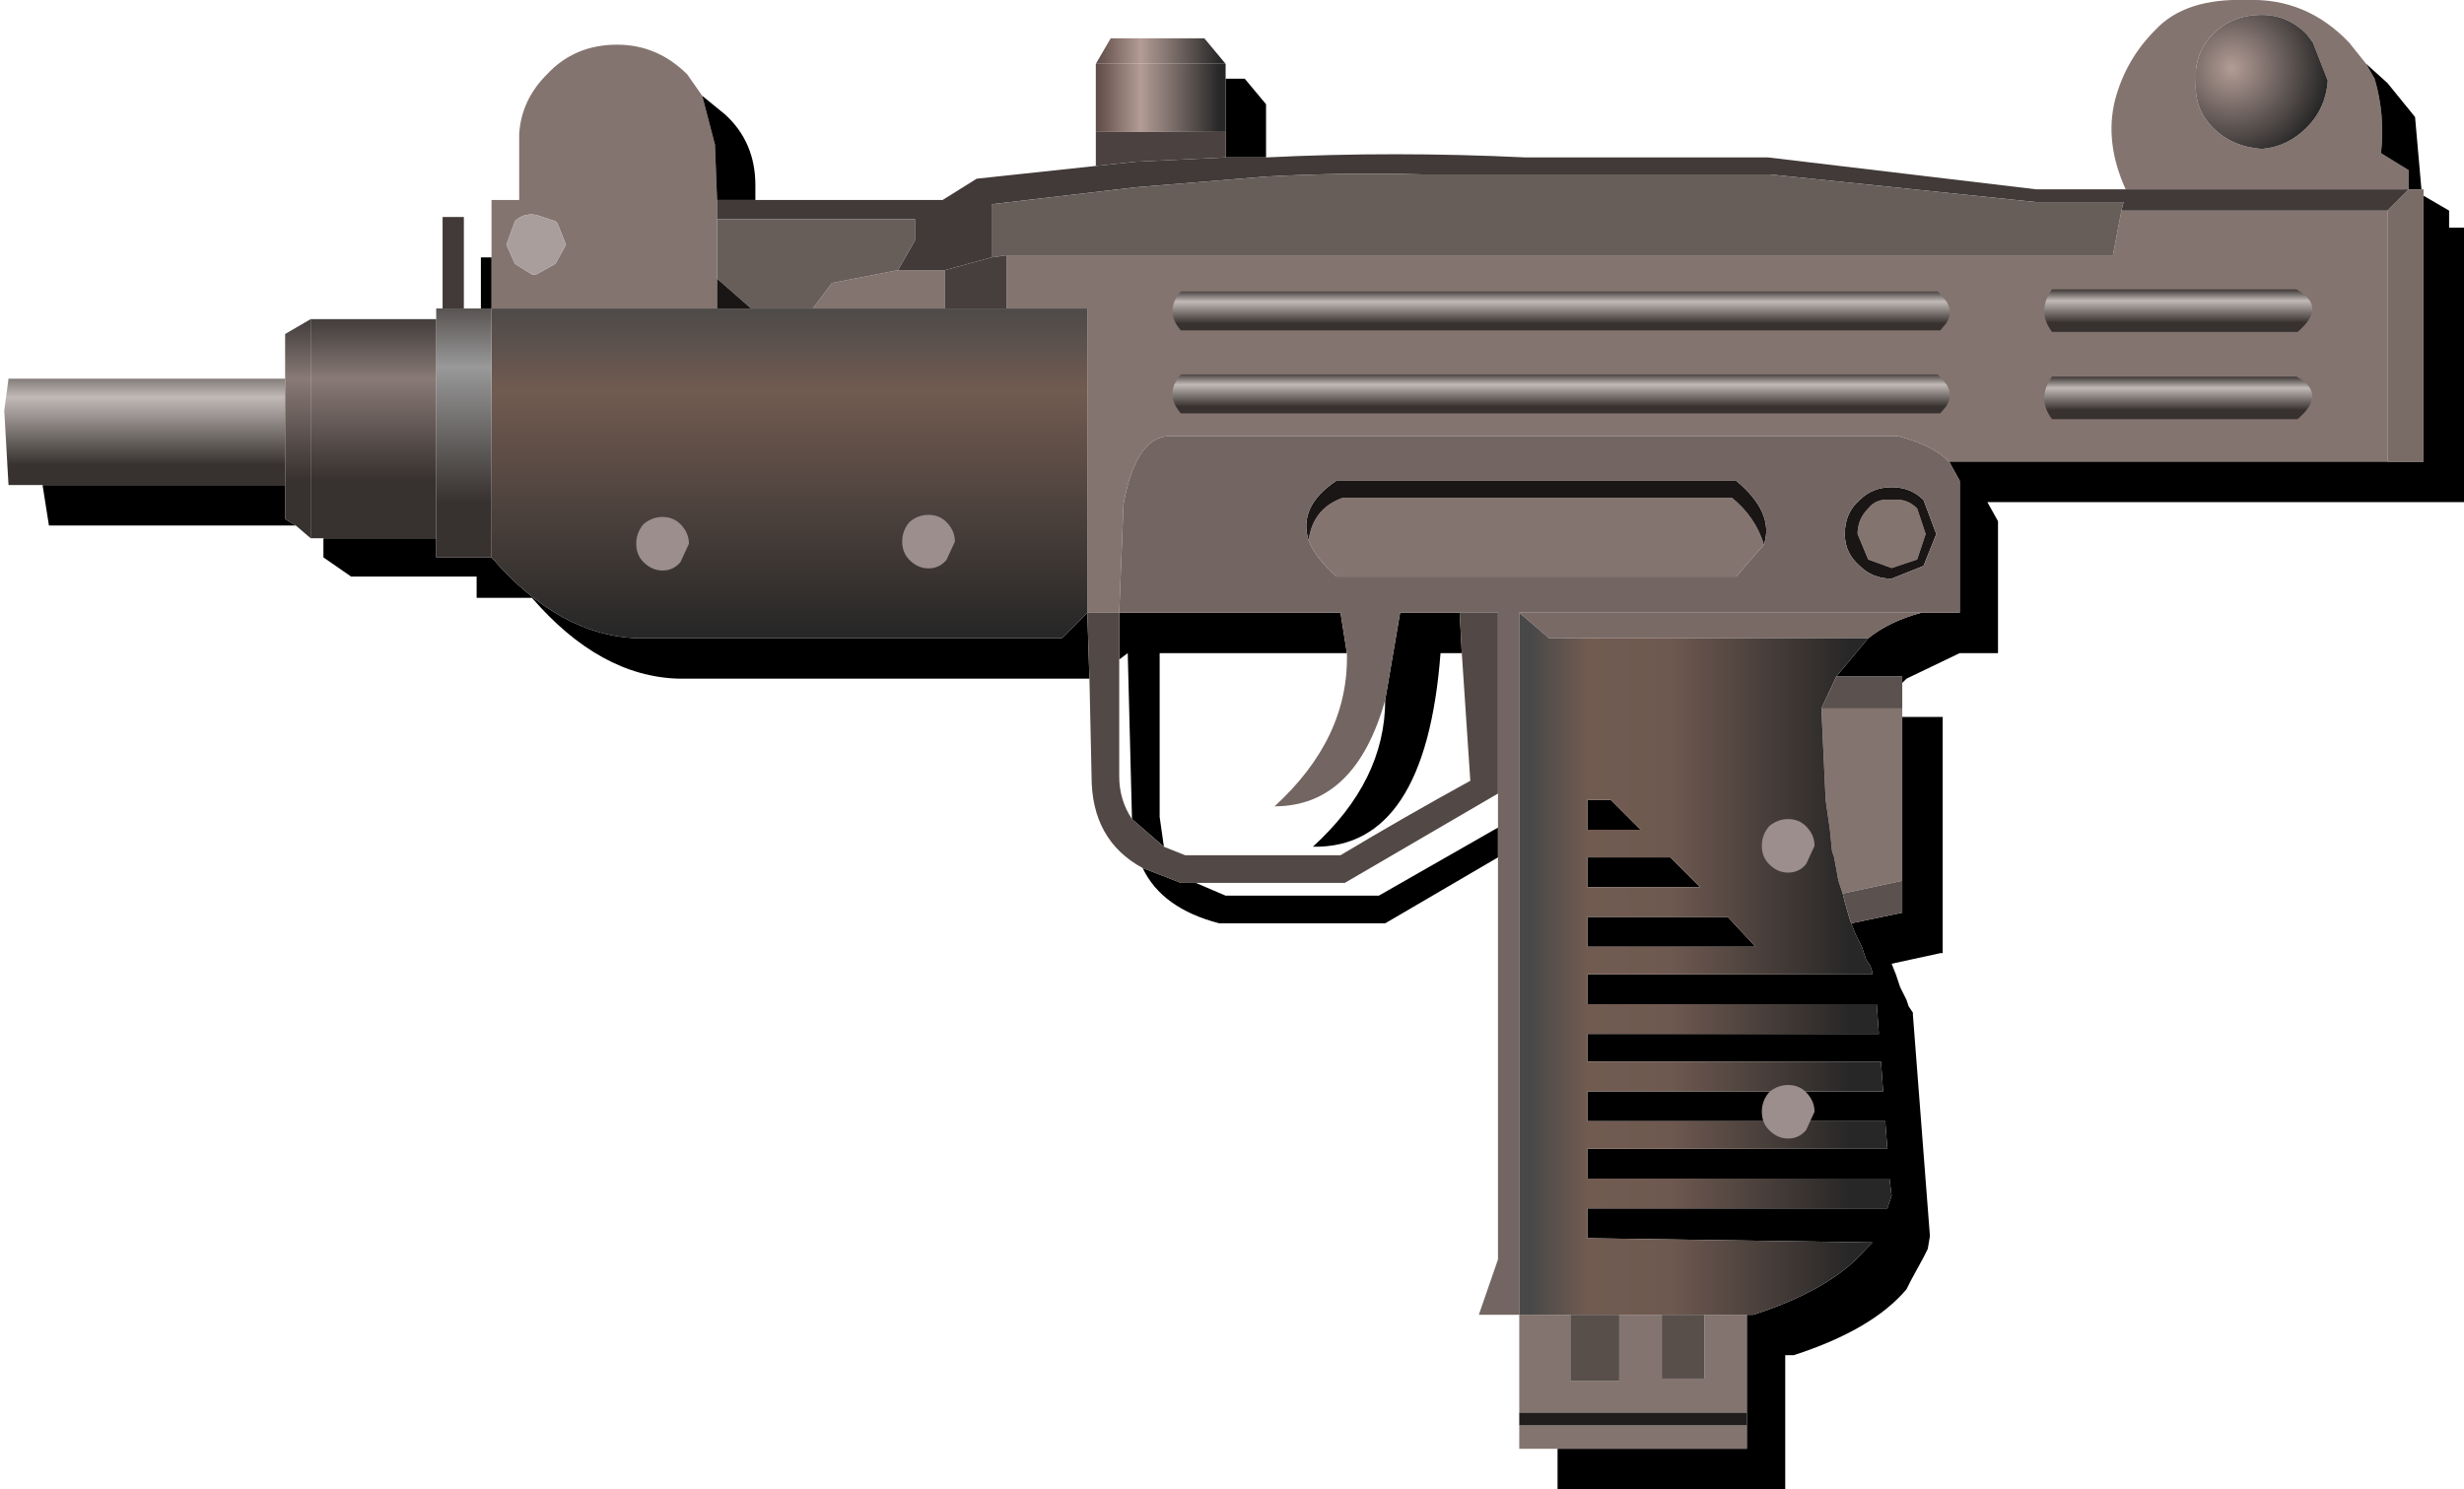
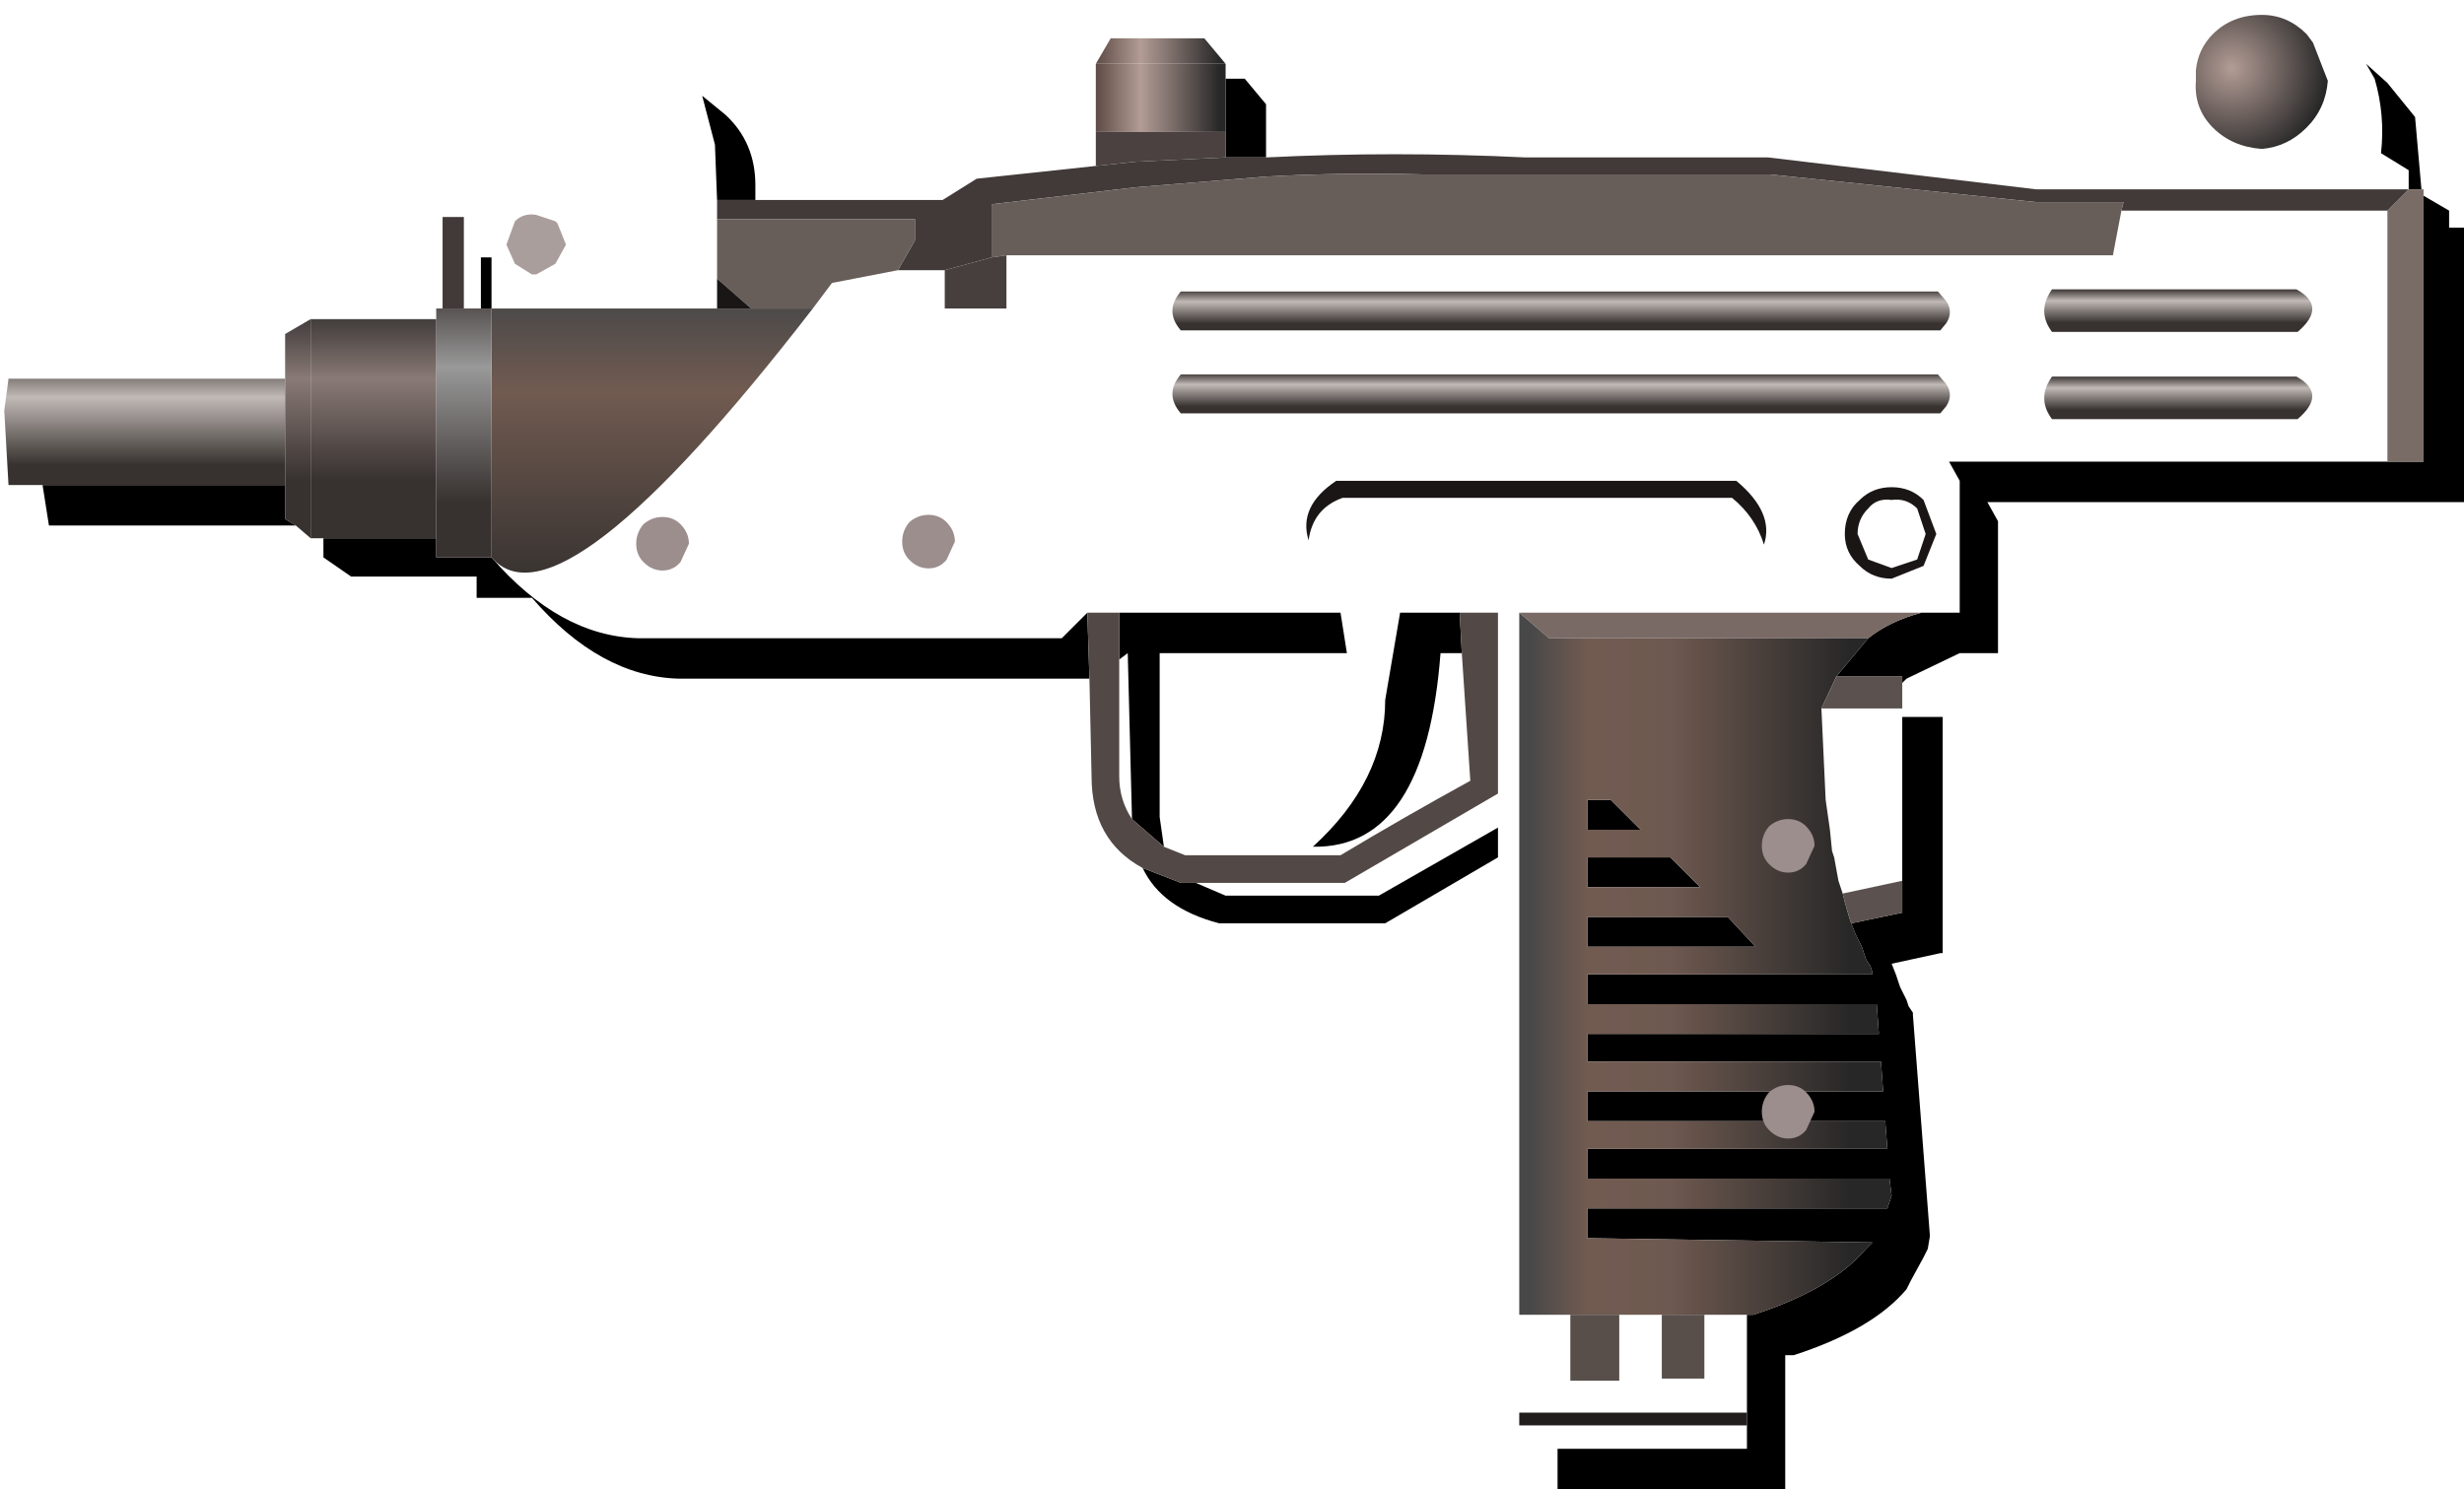
<svg xmlns="http://www.w3.org/2000/svg" xmlns:xlink="http://www.w3.org/1999/xlink" height="35.0px" width="57.9px">
  <g transform="matrix(1.0, 0.0, 0.0, 1.0, 9.05, -20.85)">
    <use height="35.0" transform="matrix(1.0, 0.0, 0.0, 1.0, -9.05, 20.85)" width="57.9" xlink:href="#shape0" />
    <use height="1.6" transform="matrix(0.563, 0.0, 0.0, 0.572, 18.5, 29.65)" width="32.45" xlink:href="#shape1" />
    <use height="1.75" transform="matrix(0.563, 0.0, 0.0, 0.572, 38.972, 29.7)" width="11.2" xlink:href="#shape2" />
    <use height="2.2" transform="matrix(0.563, 0.0, 0.0, 0.572, 5.9, 33.0)" width="2.2" xlink:href="#shape3" />
    <use height="2.2" transform="matrix(0.563, 0.0, 0.0, 0.572, 12.15, 32.95)" width="2.2" xlink:href="#shape3" />
    <use height="2.2" transform="matrix(0.563, 0.0, 0.0, 0.572, 32.35, 40.1)" width="2.2" xlink:href="#shape3" />
    <use height="2.2" transform="matrix(0.563, 0.0, 0.0, 0.572, 32.35, 46.35)" width="2.2" xlink:href="#shape3" />
    <use height="1.6" transform="matrix(0.563, 0.0, 0.0, 0.572, 18.5, 27.7)" width="32.45" xlink:href="#shape1" />
    <use height="1.75" transform="matrix(0.563, 0.0, 0.0, 0.572, 38.972, 27.65)" width="11.2" xlink:href="#shape2" />
  </g>
  <defs>
    <g id="shape0" transform="matrix(1.0, 0.0, 0.0, 1.0, 9.05, -20.85)">
      <path d="M47.9 55.0 L-9.05 55.0 -9.05 22.0 47.9 22.0 47.9 55.0" fill="#bbbbbb" fill-opacity="0.0" fill-rule="evenodd" stroke="none" />
      <path d="M16.7 22.35 L17.05 21.75 19.25 21.75 19.75 22.35 16.7 22.35" fill="url(#gradient0)" fill-rule="evenodd" stroke="none" />
-       <path d="M40.9 25.3 Q40.4 24.2 40.65 23.2 40.9 22.25 41.6 21.55 42.3 20.8 43.75 20.85 45.15 20.8 46.15 21.85 L46.55 22.35 46.75 22.7 Q47.0 23.55 46.9 24.45 L47.55 24.85 47.55 25.3 40.9 25.3 M35.65 37.5 L35.65 37.7 35.65 41.55 34.25 41.85 34.2 41.7 34.15 41.55 34.05 41.0 34.0 40.85 33.95 40.35 33.85 39.65 33.75 37.5 35.65 37.5 M27.55 54.9 L26.65 54.9 26.65 54.35 32.0 54.35 32.0 54.9 27.55 54.9 M26.65 54.05 L26.65 51.75 27.85 51.75 27.85 53.3 29.0 53.3 29.0 51.75 30.0 51.75 30.0 53.25 31.0 53.25 31.0 51.75 32.0 51.75 32.0 54.05 26.65 54.05 M2.5 26.9 L2.5 25.55 3.15 25.55 3.15 24.2 3.15 24.0 Q3.2 23.2 3.8 22.6 4.45 21.9 5.45 21.9 6.4 21.9 7.1 22.6 L7.45 23.1 7.75 24.25 7.8 25.55 7.8 26.0 7.8 27.4 7.8 28.1 2.5 28.1 2.5 26.9 M44.1 21.2 Q43.4 21.2 42.95 21.65 42.6 22.0 42.55 22.5 L42.55 22.75 Q42.5 23.4 42.95 23.85 43.4 24.3 44.1 24.35 44.7 24.3 45.15 23.85 45.6 23.4 45.65 22.75 L45.3 21.85 45.15 21.65 Q44.7 21.2 44.1 21.2 M47.05 25.8 L47.05 31.7 36.75 31.7 Q36.35 31.3 35.55 31.1 L18.5 31.1 Q17.65 31.05 17.35 32.7 L17.25 35.25 16.5 35.25 16.5 28.1 14.6 28.1 14.6 26.85 40.6 26.85 40.8 25.8 47.05 25.8 M32.4 33.65 L31.75 34.4 22.35 34.4 Q21.85 33.95 21.7 33.55 21.8 32.8 22.5 32.55 L31.65 32.55 Q32.2 33.0 32.4 33.65 M36.0 32.8 L36.2 33.4 36.0 34.0 35.4 34.2 34.85 34.0 34.6 33.4 Q34.6 33.05 34.85 32.8 35.05 32.55 35.4 32.6 35.75 32.55 36.0 32.8 M12.05 27.2 L13.15 27.2 13.15 28.1 10.05 28.1 10.5 27.5 12.05 27.2 M3.55 25.9 Q3.25 25.85 3.05 26.05 L2.85 26.6 3.05 27.05 3.45 27.3 3.55 27.3 4.0 27.05 4.25 26.6 4.05 26.1 4.0 26.05 3.55 25.9" fill="#84746f" fill-rule="evenodd" stroke="none" />
      <path d="M44.1 21.2 Q44.7 21.2 45.15 21.65 L45.3 21.85 45.65 22.75 Q45.6 23.4 45.15 23.85 44.7 24.3 44.1 24.35 43.4 24.3 42.95 23.85 42.5 23.4 42.55 22.75 L42.55 22.5 Q42.6 22.0 42.95 21.65 43.4 21.2 44.1 21.2" fill="url(#gradient1)" fill-rule="evenodd" stroke="none" />
      <path d="M19.75 22.7 L20.2 22.7 20.7 23.3 20.7 24.55 19.75 24.55 19.75 23.95 19.75 22.7 M46.55 22.35 L47.05 22.8 47.7 23.6 47.85 25.3 47.55 25.3 47.55 24.85 46.9 24.45 Q47.0 23.55 46.75 22.7 L46.55 22.35 M47.9 25.45 L48.5 25.8 48.5 26.2 48.85 26.2 48.85 32.65 37.65 32.65 37.9 33.1 37.9 36.2 37.0 36.2 35.75 36.8 35.65 36.9 35.65 36.75 34.1 36.75 34.85 35.85 Q35.35 35.45 36.1 35.25 L37.0 35.25 37.0 32.15 36.75 31.7 47.05 31.7 47.9 31.7 47.9 25.45 M35.65 37.7 L36.6 37.7 36.6 43.25 36.55 43.25 35.4 43.5 35.5 43.75 35.6 44.05 35.75 44.35 35.8 44.5 35.9 44.65 35.9 44.7 36.3 49.9 36.25 50.2 36.15 50.4 35.85 50.95 35.75 51.15 Q34.95 52.1 33.1 52.7 L32.9 52.7 32.9 55.85 27.55 55.85 27.55 54.9 32.0 54.9 32.0 54.35 32.0 54.05 32.0 51.75 32.15 51.75 Q34.0 51.15 34.8 50.2 L34.95 50.05 28.25 49.95 28.25 49.25 35.3 49.25 35.4 48.95 35.35 48.55 28.25 48.55 28.25 47.85 35.3 47.85 35.25 47.2 28.25 47.2 28.25 46.5 35.2 46.5 35.15 45.8 28.25 45.8 28.25 45.15 35.1 45.15 35.05 44.45 28.25 44.45 28.25 43.75 34.95 43.75 34.95 43.7 34.9 43.55 34.8 43.4 34.7 43.1 34.55 42.8 34.45 42.55 35.65 42.3 35.65 41.55 35.65 37.7 M26.15 41.0 L23.5 42.55 19.6 42.55 Q18.25 42.2 17.8 41.25 L18.7 41.6 19.05 41.6 19.75 41.9 23.35 41.9 26.15 40.3 26.15 41.0 M16.55 36.8 L6.9 36.8 Q5.05 36.75 3.45 34.9 L2.15 34.9 2.15 34.4 -0.8 34.4 -1.45 33.95 -1.45 33.5 1.2 33.5 1.2 33.95 2.5 33.95 Q4.1 35.8 5.95 35.85 L15.9 35.85 16.5 35.25 16.55 36.8 M-2.1 33.2 L-7.9 33.2 -8.05 32.25 -2.35 32.25 -2.35 33.05 -2.1 33.2 M2.25 28.1 L2.25 26.9 2.5 26.9 2.5 28.1 2.25 28.1 M7.45 23.1 L8.0 23.55 Q8.7 24.2 8.7 25.2 L8.7 25.55 7.8 25.55 7.75 24.25 7.45 23.1 M17.25 35.25 L22.45 35.25 22.6 36.2 18.2 36.2 18.2 40.05 18.3 40.75 17.55 40.1 17.45 36.2 17.25 36.35 17.25 35.25 M23.5 37.3 L23.85 35.25 25.25 35.25 25.3 36.2 24.8 36.2 Q24.45 40.8 21.8 40.75 23.5 39.2 23.5 37.3 M31.55 42.4 L32.2 43.1 28.25 43.1 28.25 42.4 31.55 42.4 M28.25 39.65 L28.8 39.65 29.5 40.35 28.25 40.35 28.25 39.65 M30.2 41.0 L30.9 41.7 28.25 41.7 28.25 41.0 30.2 41.0" fill="#000000" fill-rule="evenodd" stroke="none" />
      <path d="M47.85 25.3 L47.9 25.3 47.9 25.45 47.9 31.7 47.05 31.7 47.05 25.8 47.55 25.3 47.85 25.3" fill="#796c66" fill-rule="evenodd" stroke="none" />
      <path d="M20.7 24.55 Q23.7 24.4 26.8 24.55 L32.5 24.55 38.8 25.3 40.9 25.3 47.55 25.3 47.05 25.8 40.8 25.8 40.85 25.6 38.8 25.6 32.55 24.95 24.4 24.95 Q22.5 24.9 20.7 25.0 L17.65 25.25 14.25 25.65 14.25 26.9 13.15 27.2 12.05 27.2 12.45 26.5 12.45 26.4 12.45 26.0 7.8 26.0 7.8 25.55 8.7 25.55 13.1 25.55 13.9 25.05 16.7 24.75 17.65 24.65 19.75 24.55 20.7 24.55 M1.35 28.1 L1.35 25.95 1.85 25.95 1.85 28.1 1.35 28.1" fill="#413a38" fill-rule="evenodd" stroke="none" />
      <path d="M14.25 26.9 L14.25 25.65 17.65 25.25 20.7 25.0 Q22.5 24.9 24.4 24.95 L32.55 24.95 38.8 25.6 40.85 25.6 40.8 25.8 40.6 26.85 14.6 26.85 14.25 26.9 M12.05 27.2 L10.5 27.5 10.05 28.1 8.6 28.1 7.8 27.4 7.8 26.0 12.45 26.0 12.45 26.4 12.45 26.5 12.05 27.2" fill="#675e5a" fill-rule="evenodd" stroke="none" />
      <path d="M21.7 33.55 Q21.45 32.75 22.35 32.15 L31.75 32.15 Q32.65 32.9 32.4 33.65 32.2 33.0 31.65 32.55 L22.5 32.55 Q21.8 32.8 21.7 33.55 M36.0 32.8 Q35.75 32.55 35.4 32.6 35.05 32.55 34.85 32.8 34.6 33.05 34.6 33.4 L34.85 34.0 35.4 34.2 36.0 34.0 36.2 33.4 36.0 32.8 M36.15 32.6 L36.45 33.4 36.15 34.15 35.4 34.45 Q34.95 34.45 34.65 34.15 34.3 33.85 34.3 33.4 34.3 32.9 34.65 32.6 34.95 32.3 35.4 32.3 35.85 32.3 36.15 32.6 M7.8 27.4 L8.6 28.1 7.8 28.1 7.8 27.4" fill="#1a1615" fill-rule="evenodd" stroke="none" />
-       <path d="M26.65 51.75 L25.7 51.75 26.15 50.45 26.15 41.0 26.15 40.3 26.15 39.5 26.15 35.25 25.25 35.25 23.85 35.25 23.5 37.3 Q22.8 39.8 20.9 39.8 22.65 38.2 22.6 36.2 L22.45 35.25 17.25 35.25 17.35 32.7 Q17.65 31.05 18.5 31.1 L35.55 31.1 Q36.35 31.3 36.75 31.7 L37.0 32.15 37.0 35.25 36.1 35.25 26.65 35.25 26.65 51.75 M32.4 33.65 Q32.65 32.9 31.75 32.15 L22.35 32.15 Q21.45 32.75 21.7 33.55 21.85 33.95 22.35 34.4 L31.75 34.4 32.4 33.65 M36.15 32.6 Q35.85 32.3 35.4 32.3 34.95 32.3 34.65 32.6 34.3 32.9 34.3 33.4 34.3 33.85 34.65 34.15 34.95 34.45 35.4 34.45 L36.15 34.15 36.45 33.4 36.15 32.6" fill="#736662" fill-rule="evenodd" stroke="none" />
      <path d="M36.1 35.25 Q35.35 35.45 34.85 35.85 L27.35 35.85 26.65 35.25 36.1 35.25" fill="#796a66" fill-rule="evenodd" stroke="none" />
      <path d="M34.85 35.85 L34.1 36.75 33.75 37.5 33.85 39.65 33.95 40.35 34.0 40.85 34.05 41.0 34.15 41.55 34.2 41.7 34.25 41.85 34.3 42.05 34.4 42.4 34.45 42.55 34.55 42.8 34.7 43.1 34.8 43.4 34.9 43.55 34.95 43.7 34.95 43.75 28.25 43.75 28.25 44.45 35.05 44.45 35.1 45.15 28.25 45.15 28.25 45.8 35.15 45.8 35.2 46.5 28.25 46.5 28.25 47.2 35.25 47.2 35.3 47.85 28.25 47.85 28.25 48.55 35.35 48.55 35.4 48.95 35.3 49.25 28.25 49.25 28.25 49.95 34.95 50.05 34.8 50.2 Q34.0 51.15 32.15 51.75 L32.0 51.75 31.0 51.75 30.0 51.75 29.0 51.75 27.85 51.75 26.65 51.75 26.65 35.25 27.35 35.85 34.85 35.85 M31.55 42.4 L28.25 42.4 28.25 43.1 32.2 43.1 31.55 42.4 M28.25 39.65 L28.25 40.35 29.5 40.35 28.8 39.65 28.25 39.65 M30.2 41.0 L28.25 41.0 28.25 41.7 30.9 41.7 30.2 41.0" fill="url(#gradient2)" fill-rule="evenodd" stroke="none" />
      <path d="M35.65 36.9 L35.65 37.5 33.75 37.5 34.1 36.75 35.65 36.75 35.65 36.9 M34.25 41.85 L35.65 41.55 35.65 42.3 34.45 42.55 34.4 42.4 34.3 42.05 34.25 41.85" fill="#5b524f" fill-rule="evenodd" stroke="none" />
      <path d="M26.65 54.35 L26.65 54.05 32.0 54.05 32.0 54.35 26.65 54.35" fill="#201d1c" fill-rule="evenodd" stroke="none" />
      <path d="M19.75 22.35 L19.75 22.7 19.75 23.95 16.7 23.95 16.7 22.35 19.75 22.35" fill="url(#gradient3)" fill-rule="evenodd" stroke="none" />
      <path d="M16.7 24.75 L16.7 23.95 19.75 23.95 19.75 24.55 17.65 24.65 16.7 24.75" fill="#4a4140" fill-rule="evenodd" stroke="none" />
      <path d="M14.25 26.9 L14.6 26.85 14.6 28.1 13.15 28.1 13.15 27.2 14.25 26.9" fill="#473f3d" fill-rule="evenodd" stroke="none" />
-       <path d="M10.05 28.1 L13.15 28.1 14.6 28.1 16.5 28.1 16.5 35.25 15.9 35.85 5.95 35.85 Q4.1 35.8 2.5 33.95 L2.5 28.1 7.8 28.1 8.6 28.1 10.05 28.1" fill="url(#gradient4)" fill-rule="evenodd" stroke="none" />
+       <path d="M10.05 28.1 Q4.1 35.8 2.5 33.95 L2.5 28.1 7.8 28.1 8.6 28.1 10.05 28.1" fill="url(#gradient4)" fill-rule="evenodd" stroke="none" />
      <path d="M17.8 41.25 Q16.6 40.6 16.6 39.1 L16.55 36.8 16.5 35.25 17.25 35.25 17.25 36.35 17.25 39.1 Q17.25 39.65 17.55 40.1 L18.3 40.75 18.8 40.95 22.45 40.95 Q23.95 40.05 25.5 39.2 L25.3 36.2 25.25 35.25 26.15 35.25 26.15 39.5 22.55 41.6 19.05 41.6 18.7 41.6 17.8 41.25" fill="#524845" fill-rule="evenodd" stroke="none" />
      <path d="M3.55 25.9 L4.0 26.05 4.05 26.1 4.25 26.6 4.0 27.05 3.55 27.3 3.45 27.3 3.05 27.05 2.85 26.6 3.05 26.05 Q3.25 25.85 3.55 25.9" fill="#aa9e9d" fill-rule="evenodd" stroke="none" />
      <path d="M1.2 28.35 L1.2 28.1 1.35 28.1 1.85 28.1 2.25 28.1 2.5 28.1 2.5 33.95 1.2 33.95 1.2 33.5 1.2 28.35" fill="url(#gradient5)" fill-rule="evenodd" stroke="none" />
      <path d="M-1.45 33.5 L-1.75 33.5 -1.75 28.35 1.2 28.35 1.2 33.5 -1.45 33.5" fill="url(#gradient6)" fill-rule="evenodd" stroke="none" />
      <path d="M-8.05 32.25 L-8.85 32.25 -8.95 30.5 -8.85 29.75 -2.35 29.75 -2.35 32.25 -8.05 32.25" fill="url(#gradient7)" fill-rule="evenodd" stroke="none" />
      <path d="M-1.75 33.5 L-2.1 33.2 -2.35 33.05 -2.35 32.25 -2.35 29.75 -2.35 28.7 -1.75 28.35 -1.75 33.5" fill="url(#gradient8)" fill-rule="evenodd" stroke="none" />
      <path d="M27.85 51.75 L29.0 51.75 29.0 53.3 27.85 53.3 27.85 51.75 M30.0 51.75 L31.0 51.75 31.0 53.25 30.0 53.25 30.0 51.75" fill="#584f4b" fill-rule="evenodd" stroke="none" />
    </g>
    <linearGradient gradientTransform="matrix(0.002, 0.0, 0.0, 4.0E-4, 18.25, 22.05)" gradientUnits="userSpaceOnUse" id="gradient0" spreadMethod="pad" x1="-819.2" x2="819.2">
      <stop offset="0.0" stop-color="#574440" />
      <stop offset="0.349" stop-color="#b39c95" />
      <stop offset="0.918" stop-color="#272727" />
    </linearGradient>
    <radialGradient cx="0" cy="0" gradientTransform="matrix(0.003, 0.0, 0.0, 0.003, 43.4, 22.45)" gradientUnits="userSpaceOnUse" id="gradient1" r="819.2" spreadMethod="pad">
      <stop offset="0.0" stop-color="#b39c95" />
      <stop offset="0.918" stop-color="#272727" />
    </radialGradient>
    <linearGradient gradientTransform="matrix(0.005, 0.0, 0.0, 0.01, 31.0, 43.45)" gradientUnits="userSpaceOnUse" id="gradient2" spreadMethod="pad" x1="-819.2" x2="819.2">
      <stop offset="0.0" stop-color="#484848" />
      <stop offset="0.165" stop-color="#715b51" />
      <stop offset="0.4" stop-color="#6e5950" />
      <stop offset="0.918" stop-color="#272727" />
    </linearGradient>
    <linearGradient gradientTransform="matrix(0.002, 0.0, 0.0, 0.001, 18.25, 23.15)" gradientUnits="userSpaceOnUse" id="gradient3" spreadMethod="pad" x1="-819.2" x2="819.2">
      <stop offset="0.0" stop-color="#574440" />
      <stop offset="0.349" stop-color="#b39c95" />
      <stop offset="0.918" stop-color="#272727" />
    </linearGradient>
    <linearGradient gradientTransform="matrix(0.0, 0.005, -0.009, 0.0, 9.45, 31.95)" gradientUnits="userSpaceOnUse" id="gradient4" spreadMethod="pad" x1="-819.2" x2="819.2">
      <stop offset="0.0" stop-color="#484848" />
      <stop offset="0.267" stop-color="#715b51" />
      <stop offset="0.961" stop-color="#272727" />
    </linearGradient>
    <linearGradient gradientTransform="matrix(0.0, 0.004, -8.0E-4, 0.0, 1.85, 31.0)" gradientUnits="userSpaceOnUse" id="gradient5" spreadMethod="pad" x1="-819.2" x2="819.2">
      <stop offset="0.0" stop-color="#46403e" />
      <stop offset="0.267" stop-color="#999999" />
      <stop offset="0.753" stop-color="#37312f" />
    </linearGradient>
    <linearGradient gradientTransform="matrix(0.0, 0.003, -0.002, 0.0, -0.25, 30.9)" gradientUnits="userSpaceOnUse" id="gradient6" spreadMethod="pad" x1="-819.2" x2="819.2">
      <stop offset="0.0" stop-color="#46403e" />
      <stop offset="0.267" stop-color="#897a76" />
      <stop offset="0.753" stop-color="#37312f" />
    </linearGradient>
    <linearGradient gradientTransform="matrix(0.0, 0.002, -0.004, 0.0, -5.7, 30.95)" gradientUnits="userSpaceOnUse" id="gradient7" spreadMethod="pad" x1="-819.2" x2="819.2">
      <stop offset="0.0" stop-color="#46403e" />
      <stop offset="0.267" stop-color="#c1bab7" />
      <stop offset="0.753" stop-color="#37312f" />
    </linearGradient>
    <linearGradient gradientTransform="matrix(0.0, 0.003, -4.0E-4, 0.0, -2.1, 30.9)" gradientUnits="userSpaceOnUse" id="gradient8" spreadMethod="pad" x1="-819.2" x2="819.2">
      <stop offset="0.0" stop-color="#46403e" />
      <stop offset="0.267" stop-color="#897a76" />
      <stop offset="0.753" stop-color="#37312f" />
    </linearGradient>
    <g id="shape1" transform="matrix(1.0, 0.0, 0.0, 1.0, 0.0, 0.0)">
      <path d="M31.95 0.0 L32.3 0.4 Q32.6 0.85 32.3 1.3 L32.05 1.6 0.35 1.6 Q-0.35 0.8 0.35 0.0 L31.95 0.0" fill="url(#gradient9)" fill-rule="evenodd" stroke="none" />
    </g>
    <linearGradient gradientTransform="matrix(0.0, 0.001, -0.02, 0.0, 16.25, 0.8)" gradientUnits="userSpaceOnUse" id="gradient9" spreadMethod="pad" x1="-819.2" x2="819.2">
      <stop offset="0.0" stop-color="#46403e" />
      <stop offset="0.267" stop-color="#c1bab7" />
      <stop offset="0.82" stop-color="#37312f" />
    </linearGradient>
    <g id="shape2" transform="matrix(1.0, 0.0, 0.0, 1.0, 0.05, 0.0)">
      <path d="M0.3 1.75 Q-0.35 0.9 0.3 0.0 L10.5 0.0 Q11.8 0.7 10.55 1.75 L0.3 1.75" fill="url(#gradient10)" fill-rule="evenodd" stroke="none" />
    </g>
    <linearGradient gradientTransform="matrix(0.0, 0.001, -0.007, 0.0, 5.6, 0.85)" gradientUnits="userSpaceOnUse" id="gradient10" spreadMethod="pad" x1="-819.2" x2="819.2">
      <stop offset="0.0" stop-color="#46403e" />
      <stop offset="0.267" stop-color="#c1bab7" />
      <stop offset="0.82" stop-color="#37312f" />
    </linearGradient>
    <g id="shape3" transform="matrix(1.0, 0.0, 0.0, 1.0, 0.0, 0.0)">
      <path d="M1.1 0.0 Q1.55 0.0 1.85 0.3 2.2 0.65 2.2 1.1 L1.85 1.85 Q1.55 2.2 1.1 2.2 0.65 2.2 0.3 1.85 0.0 1.55 0.0 1.1 0.0 0.65 0.3 0.3 0.65 0.0 1.1 0.0" fill="#9c8e8d" fill-rule="evenodd" stroke="none" />
    </g>
  </defs>
</svg>